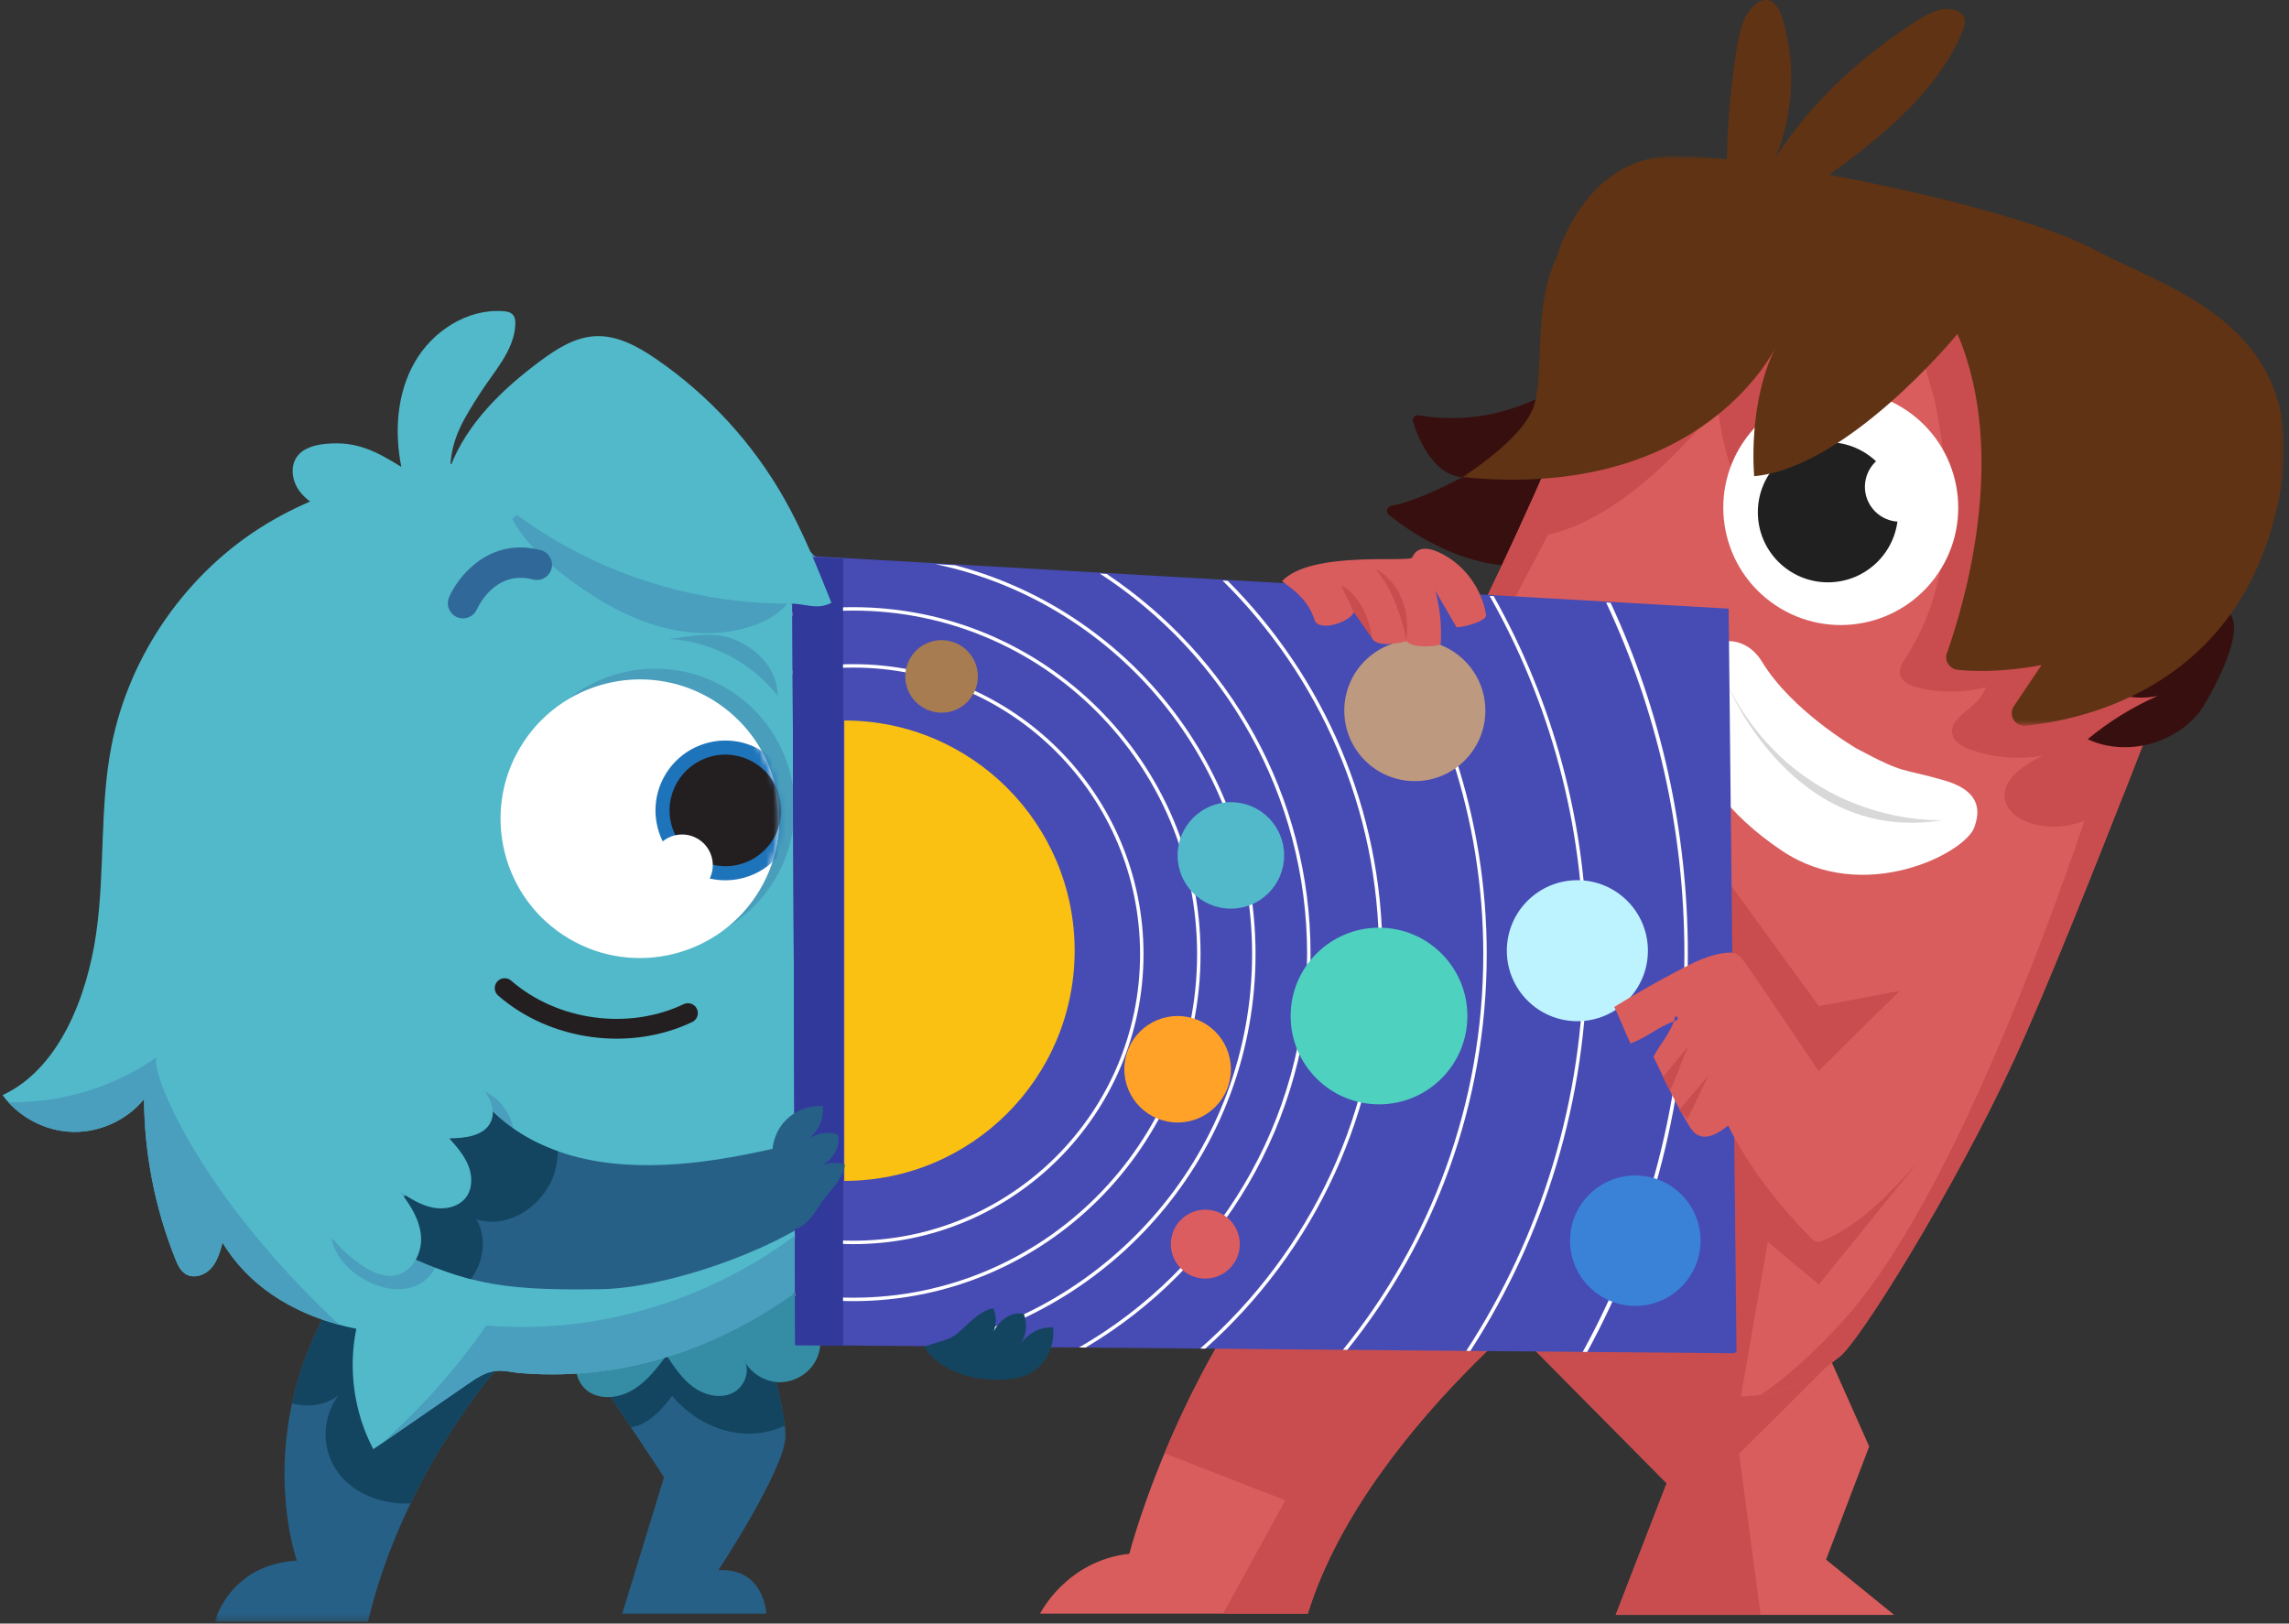
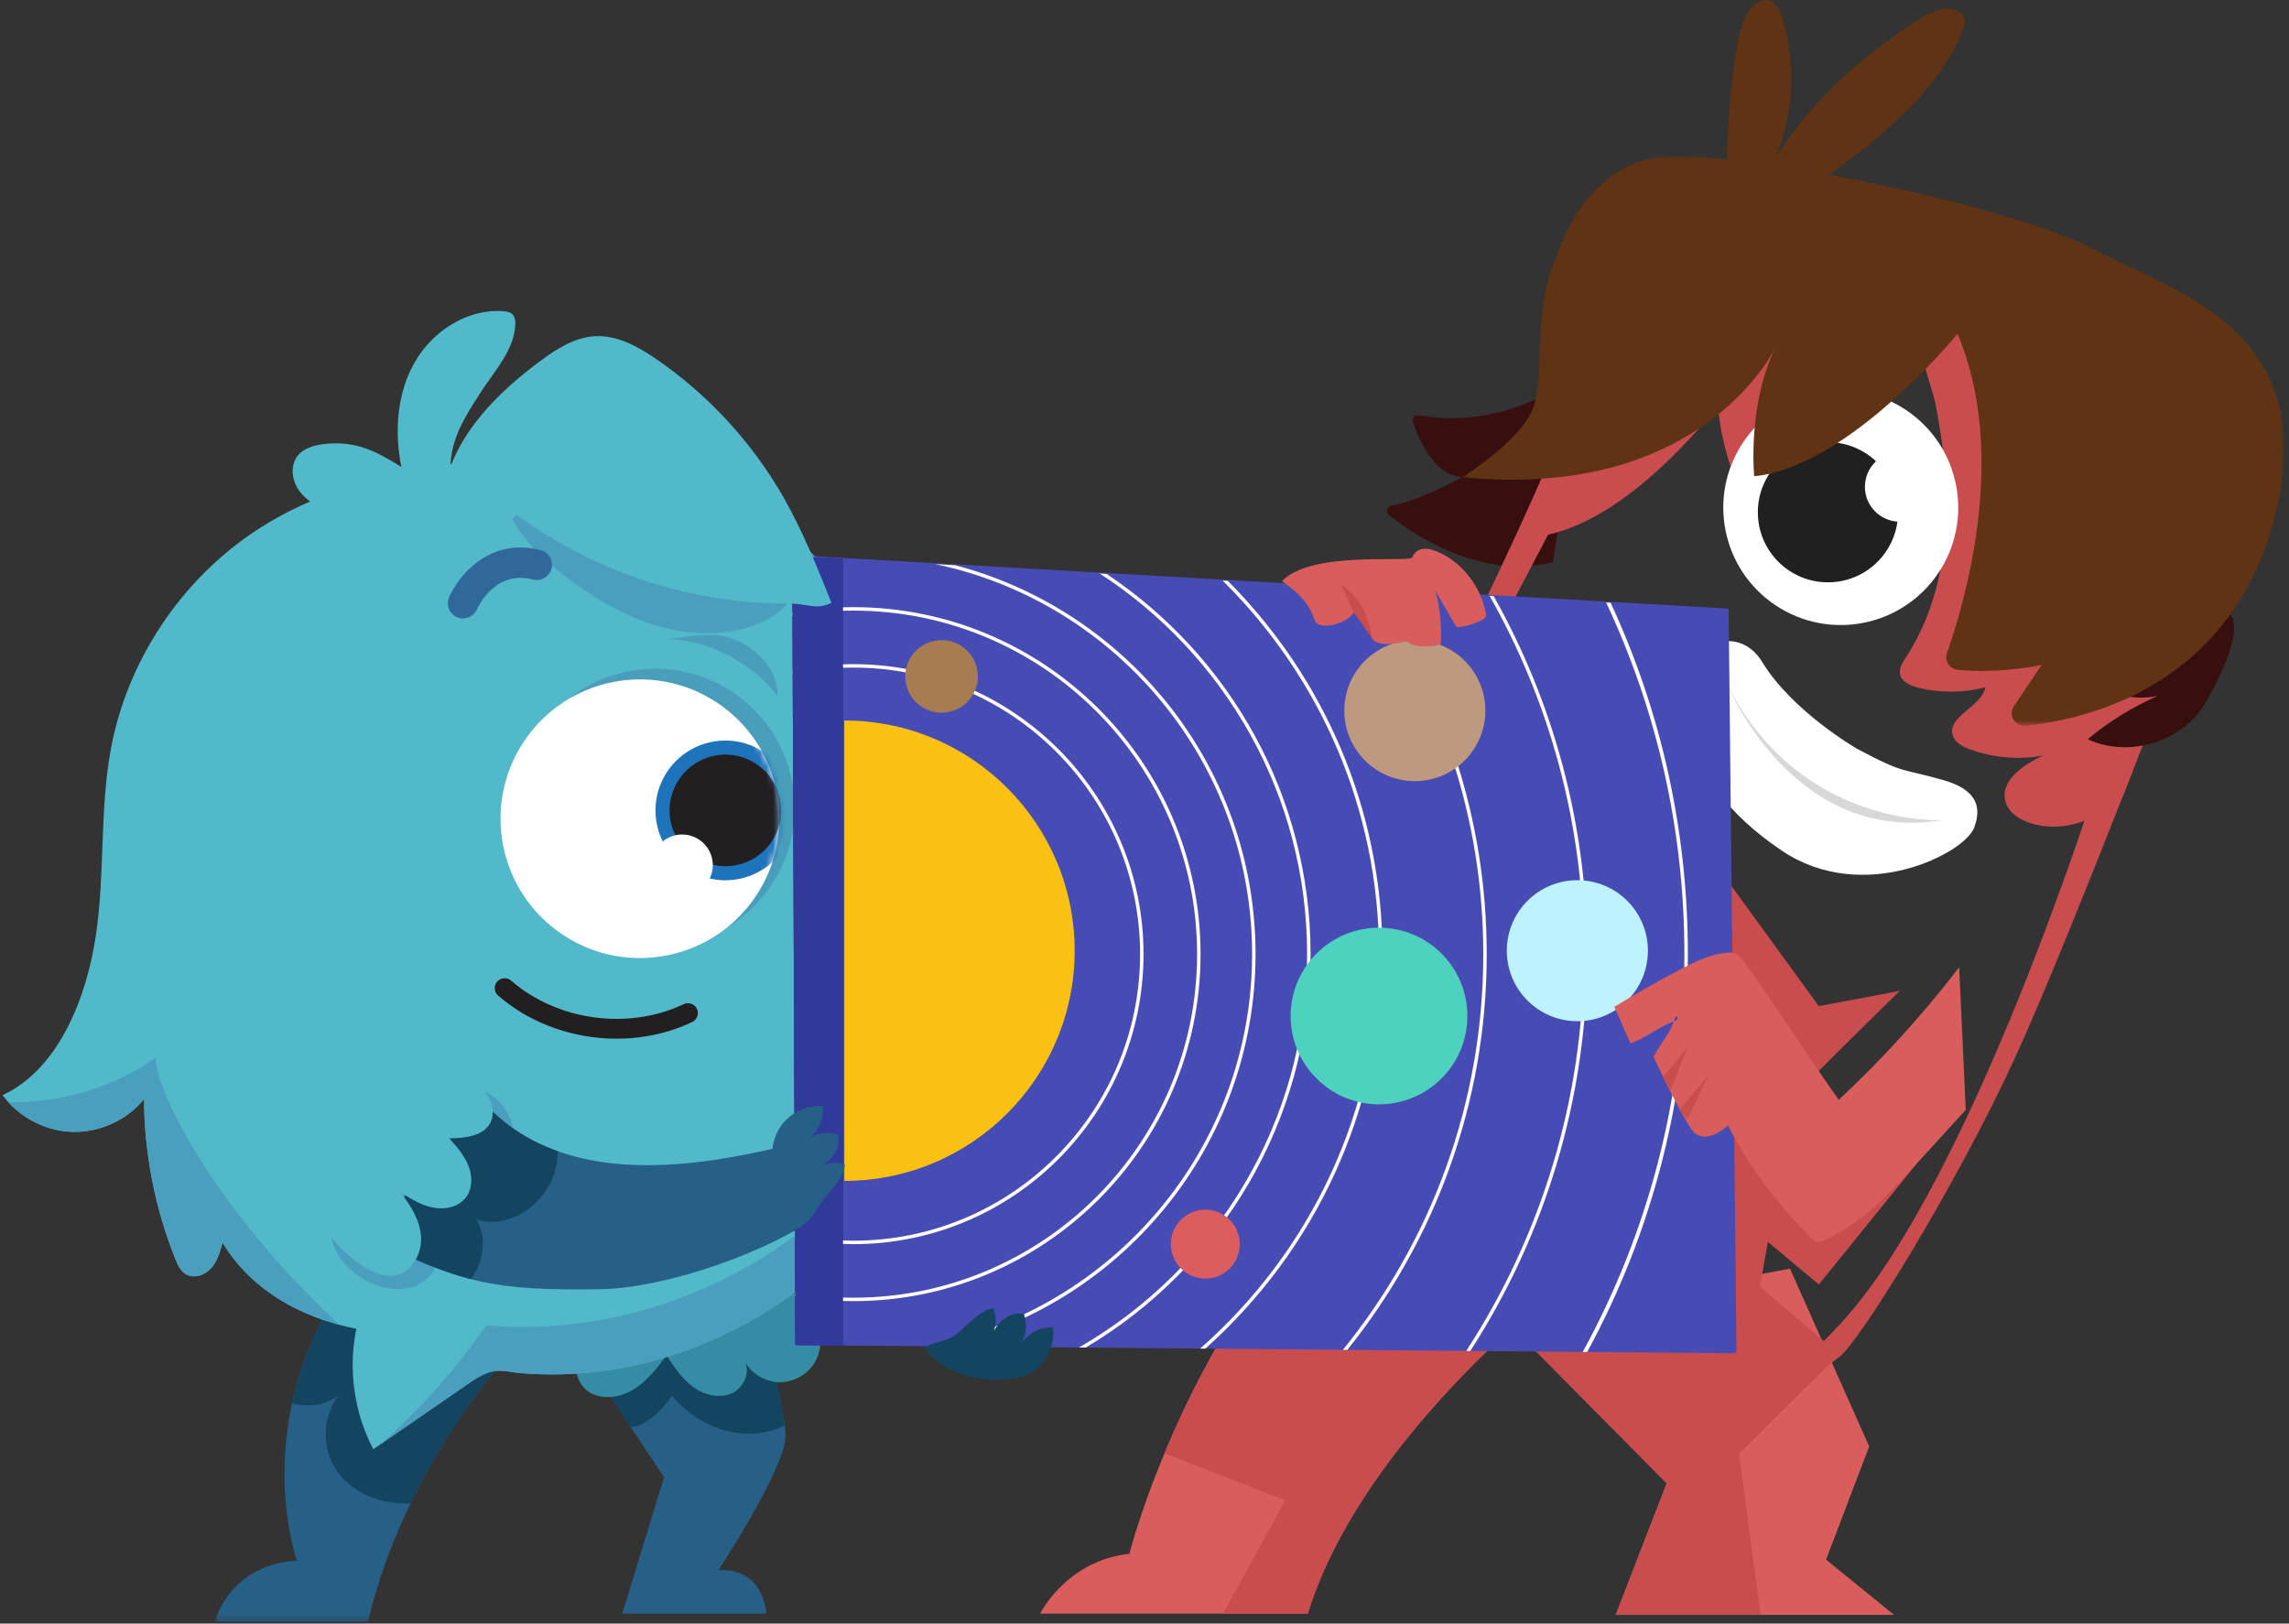
<svg xmlns="http://www.w3.org/2000/svg" width="351" height="249" viewBox="0 0 351 249" fill="none">
  <rect x="0" y="0" width="351" height="249" fill="#333333" stroke="none" />
  <mask id="mask0_179_2042" style="mask-type:luminance" maskUnits="userSpaceOnUse" x="32" y="187" width="47" height="62">
    <path fill-rule="evenodd" clip-rule="evenodd" d="M32.94 187.203H78.553V248.719H32.94V187.203Z" fill="white" />
  </mask>
  <g mask="url(#mask0_179_2042)">
    <path fill-rule="evenodd" clip-rule="evenodd" d="M78.553 207.182C78.553 207.182 62.281 224.093 56.419 248.72H32.94C32.94 248.72 35.103 239.962 45.517 239.35C45.517 239.35 35.717 211.862 60.77 187.203L78.553 207.182Z" fill="#276087" />
  </g>
  <path fill-rule="evenodd" clip-rule="evenodd" d="M62.171 188.776C61.3 188.623 60.422 188.511 59.541 188.446C50.731 197.569 46.557 207.006 44.781 215.241C47.203 215.863 49.84 215.561 51.822 214.066C48.634 218.67 49.533 224.704 54.038 228.032C56.591 229.919 59.773 230.711 62.955 230.575C69.912 216.171 78.553 207.182 78.553 207.182L62.171 188.776Z" fill="#134560" />
  <path fill-rule="evenodd" clip-rule="evenodd" d="M89.014 207.272L101.829 226.553L95.421 247.474H117.506C117.506 247.474 117.204 240.404 110.153 240.823C110.153 240.823 120.139 225.677 120.438 220.449C120.737 215.221 112.621 188.448 112.621 188.448L89.014 207.272Z" fill="#276087" />
  <path fill-rule="evenodd" clip-rule="evenodd" d="M112.622 188.448L89.609 206.797C89.643 207.331 89.692 207.861 89.756 208.388L96.723 218.871C98.555 218.724 100.69 217.309 103.066 214.077C107.119 218.959 113.968 221.476 120.043 218.784C120.144 218.738 120.237 218.683 120.336 218.635C119.391 210.784 112.622 188.448 112.622 188.448Z" fill="#134560" />
  <path fill-rule="evenodd" clip-rule="evenodd" d="M89.094 207.615C87.542 209.407 88.497 212.502 90.579 213.638C92.66 214.775 95.329 214.27 97.326 212.989C99.322 211.709 100.789 209.771 102.211 207.874C103.373 209.639 104.57 211.442 106.271 212.696C107.971 213.949 110.308 214.56 112.233 213.688C114.157 212.816 115.228 210.152 113.997 208.435C114.96 210.473 117.111 211.895 119.364 211.982C121.616 212.069 123.871 210.819 124.99 208.862C126.444 206.317 125.867 202.941 124.083 200.616C122.297 198.291 119.508 196.909 116.654 196.236C112.722 195.308 108.508 195.606 104.747 197.082C102.83 197.834 101.027 198.881 99.047 199.447C97.068 200.014 94.785 200.029 93.114 198.827" fill="#358DA5" />
  <path fill-rule="evenodd" clip-rule="evenodd" d="M245.776 192.137C245.776 192.137 209.852 217.473 200.539 247.474H159.494C159.494 247.474 163.516 239.357 173.172 238.298C173.172 238.298 182.033 203.621 206.364 180.899L245.776 192.137Z" fill="#D95D5D" />
  <path fill-rule="evenodd" clip-rule="evenodd" d="M206.364 180.899C192.45 193.894 183.597 210.795 178.565 222.887C186.962 226.187 197.091 230.086 197.091 230.086L187.559 247.474H200.539C206.588 227.991 223.857 210.478 235.223 200.591C236.583 196.781 237.843 193.257 238.94 190.188L206.364 180.899Z" fill="#C94D4E" />
  <path fill-rule="evenodd" clip-rule="evenodd" d="M231.037 202.707L255.575 227.488L247.755 247.675H290.449L280.013 239.198L286.627 221.84L274.484 194.574L231.037 202.707Z" fill="#D95D5D" />
  <path fill-rule="evenodd" clip-rule="evenodd" d="M282.017 207.68L266.675 222.962L269.985 247.675H247.756L255.576 227.487L231.037 202.706L265.072 193.223L282.017 207.68Z" fill="#C94D4E" />
  <path fill-rule="evenodd" clip-rule="evenodd" d="M265.194 37.238C264.36 27.22 264.753 17.099 266.359 7.175C266.737 4.842 267.28 2.337 269.051 0.772C269.549 0.333 270.171 -0.025 270.834 0.001C272.177 0.055 272.937 1.541 273.326 2.828C275.432 9.785 275.047 17.469 272.254 24.181C277.768 15.578 285.234 8.85 293.789 3.26C295.503 2.141 297.485 1.051 299.49 1.461C300.182 1.602 300.884 1.973 301.16 2.623C301.452 3.309 301.196 4.095 300.92 4.788C295.392 18.622 277.402 28.693 265.194 37.238Z" fill="#603314" />
  <path fill-rule="evenodd" clip-rule="evenodd" d="M243.125 56.301C243.125 56.301 232.707 66.305 217.565 63.694C216.978 63.594 216.487 64.13 216.669 64.697C217.492 67.257 219.801 72.894 224.246 73.175C224.246 73.175 217.721 76.777 213.314 77.589C212.665 77.708 212.466 78.544 212.98 78.961C216.599 81.894 226.753 88.931 238.104 86.249L243.125 56.301Z" fill="#370F0F" />
-   <path fill-rule="evenodd" clip-rule="evenodd" d="M338.594 88.314C338.594 88.314 317.78 143.18 308.81 162.62C299.841 182.06 284.992 206.04 282.017 208.129C279.042 210.219 267.707 222.414 241.482 204.813C215.256 187.212 200.949 178.553 193.1 165.427C185.25 152.301 210.896 125.823 210.896 125.823C210.896 125.823 236.324 77.197 243.125 56.302C243.125 56.302 249.809 27.156 267.969 31.485C286.128 35.815 336.627 47.704 340.426 59.369C344.226 71.035 338.594 88.314 338.594 88.314Z" fill="#D95D5D" />
  <path fill-rule="evenodd" clip-rule="evenodd" d="M269.985 213.923C276.77 212.912 280.493 209.199 282.017 208.129C284.992 206.041 299.841 182.06 308.81 162.62C313.286 152.919 320.711 134.397 327.028 118.273L321.668 119.701C321.668 119.701 302.573 180.645 282.566 202.631C277.751 207.921 273.57 211.508 269.985 213.923Z" fill="#C94D4E" />
  <path fill-rule="evenodd" clip-rule="evenodd" d="M274.484 46.754L247.875 44.704L246.699 46.195C244.213 51.565 243.125 56.302 243.125 56.302C236.324 77.197 210.896 125.823 210.896 125.823C210.896 125.823 187.297 150.2 192.328 163.768C197.643 149.22 212.878 128.619 212.878 128.619L237.394 82.001C256.378 77.768 274.484 46.754 274.484 46.754Z" fill="#C94D4E" />
  <path fill-rule="evenodd" clip-rule="evenodd" d="M266.558 74.663C270.391 71.07 273.885 66.866 276.178 62.18C277.581 59.312 278.535 56.263 278.841 53.062C279.075 50.614 278.712 47.741 276.642 46.411C271.677 43.219 264.629 50.501 263.663 55.006C262.434 60.746 264.216 69.453 266.558 74.663Z" fill="#C94D4E" />
  <path fill-rule="evenodd" clip-rule="evenodd" d="M335.855 95.486C336.437 91.779 336.739 88.041 336.562 84.295C335.877 69.811 327.667 55.889 315.322 48.276C312.255 46.385 308.558 44.718 304.867 45.023C302.191 45.243 296.299 47.314 294.959 49.876C293.428 52.805 296.196 58.873 296.799 61.994C297.639 66.344 298.267 70.741 298.436 75.172C298.778 84.106 297.155 93.353 292.253 100.83C291.753 101.593 291.195 102.441 291.348 103.341C291.556 104.562 292.926 105.174 294.129 105.47C297.504 106.299 301.086 106.279 304.452 105.413C303.806 108.501 298.421 109.889 299.468 112.865C299.846 113.941 300.989 114.526 302.06 114.918C305.639 116.229 309.572 116.564 313.322 115.875C310.214 117.253 306.494 119.894 307.578 123.116C308.079 124.605 309.53 125.578 311.005 126.118C315.956 127.93 321.61 125.891 325.472 122.236C329.604 111.736 333.417 101.847 335.855 95.486Z" fill="#C94D4E" />
  <path fill-rule="evenodd" clip-rule="evenodd" d="M267.311 67.819C272.856 59.563 284.047 57.363 292.307 62.906C300.566 68.449 302.766 79.636 297.221 87.892C291.676 96.148 280.485 98.347 272.226 92.804C263.966 87.262 261.766 76.074 267.311 67.819Z" fill="white" />
  <path fill-rule="evenodd" clip-rule="evenodd" d="M291.051 78.565C291.051 84.5 286.238 89.311 280.301 89.311C274.363 89.311 269.551 84.5 269.551 78.565C269.551 72.63 274.363 67.819 280.301 67.819C286.238 67.819 291.051 72.63 291.051 78.565Z" fill="#202020" />
  <path fill-rule="evenodd" clip-rule="evenodd" d="M294.22 79.16C291.735 80.76 288.423 80.044 286.823 77.56C285.222 75.076 285.939 71.766 288.424 70.166C290.908 68.565 294.221 69.282 295.821 71.766C297.421 74.25 296.705 77.56 294.22 79.16Z" fill="white" />
  <path fill-rule="evenodd" clip-rule="evenodd" d="M333.913 94.654C330.005 96.299 327.588 100.301 324.426 103.124C323.69 103.781 322.889 104.795 323.404 105.636C323.639 106.02 324.085 106.214 324.511 106.36C326.541 107.055 328.76 107.185 330.857 106.733C326.996 108.431 323.375 110.672 320.133 113.371C326.137 116.18 334.031 114.009 337.753 108.527C337.753 108.527 350.811 87.538 333.913 94.654Z" fill="#370F0F" />
  <mask id="mask1_179_2042" style="mask-type:luminance" maskUnits="userSpaceOnUse" x="224" y="23" width="127" height="89">
    <path fill-rule="evenodd" clip-rule="evenodd" d="M224.245 23.92H350.274V111.314H224.245V23.92Z" fill="white" />
  </mask>
  <g mask="url(#mask1_179_2042)">
    <path fill-rule="evenodd" clip-rule="evenodd" d="M238.691 39.496C238.691 39.496 242.796 24.02 256.698 23.921C270.6 23.822 309.237 31.837 321.236 38.318C333.234 44.798 357.542 50.74 348.174 81.542C340.83 105.684 319.496 110.395 310.614 111.304C308.984 111.47 307.903 109.664 308.816 108.305L313.063 101.982C313.063 101.982 306.68 103.385 300.187 102.726C298.932 102.599 298.126 101.338 298.549 100.149C301.098 92.985 308.12 69.846 300.164 51.208C300.164 51.208 283.404 71.704 268.991 73.033C268.991 73.033 267.87 61.594 272.533 52.779C272.533 52.779 261.666 76.917 224.245 73.176C224.245 73.176 233.495 67.44 235.195 62.294C236.896 57.149 235.011 47.085 238.691 39.496Z" fill="#603314" />
  </g>
  <path fill-rule="evenodd" clip-rule="evenodd" d="M284.735 114.821C284.735 114.821 274.817 109.107 270.202 101.505C267.455 96.981 262.15 97.694 260.536 101.095C258.05 106.333 256.146 118.998 273.269 130.49C285.767 138.878 301.432 130.846 302.773 126.822C303.361 125.055 304.341 121.494 298.159 119.695C291.365 117.717 292.373 118.899 284.735 114.821Z" fill="white" />
  <path fill-rule="evenodd" clip-rule="evenodd" d="M265.072 105.396C265.072 105.396 275.105 129.627 297.925 125.769C297.925 125.769 276.369 127.122 265.072 105.396Z" fill="#D8D8D8" />
  <path fill-rule="evenodd" clip-rule="evenodd" d="M264.252 134.167L278.903 154.308L291.322 151.965C291.322 151.965 274.778 168.129 275.11 168.275C275.443 168.422 260.743 145.082 260.743 145.082L264.252 134.167Z" fill="#C94D4E" />
  <path fill-rule="evenodd" clip-rule="evenodd" d="M243.125 211.614L266.28 217.961L271.083 190.457L278.903 196.995L293.919 178.452C293.919 178.452 279.751 179.155 278.903 178.452C278.055 177.75 258.927 162.111 258.927 162.111L243.125 174.764V211.614Z" fill="#C94D4E" />
  <path fill-rule="evenodd" clip-rule="evenodd" d="M102.45 68.169C111.281 69.011 134.035 93.753 143.666 108.299C148.563 115.693 149.664 125.253 155.554 131.883C152.325 134.655 147.3 135.092 143.64 132.921C147.039 143.368 148.861 154.346 145.828 164.904C145.451 166.218 145.549 167.346 146.062 168.613C150.808 180.358 141.909 183.168 136.781 182.894C136.757 185.276 114.51 213.328 79.92 210.601C78.483 210.487 77.046 210.044 75.63 210.316C74.171 210.594 72.901 211.458 71.679 212.301C66.867 215.622 62.055 218.943 57.242 222.265C54.296 216.649 53.36 210.004 54.642 203.794C46.215 202.116 38.577 197.934 34.128 190.586C33.747 191.983 33.337 193.436 32.37 194.514C31.403 195.593 29.699 196.16 28.468 195.398C27.653 194.894 27.232 193.954 26.876 193.065C23.775 185.296 22.141 176.945 22.084 168.58C19.441 171.808 15.259 173.716 11.089 173.596C6.918 173.477 2.852 171.333 0.398 167.959C9.131 163.899 13.345 152.781 14.734 143.254C16.123 133.727 15.252 123.943 17.074 114.49C19.79 100.398 28.73 87.623 41.041 80.242C52.237 73.53 65.523 71.34 78.513 70.04C88.564 69.034 92.394 67.209 102.45 68.169Z" fill="#52B9CA" />
  <path fill-rule="evenodd" clip-rule="evenodd" d="M101.94 74.042C101.415 72.001 103.395 70.208 105.276 69.256C105.362 69.213 105.449 69.175 105.535 69.133C115.755 73.922 135.009 95.224 143.667 108.299C145.562 111.16 146.888 114.347 148.142 117.561C136.565 103.653 122.31 91.972 106.367 83.401L101.94 74.042Z" fill="#499FBD" />
  <path fill-rule="evenodd" clip-rule="evenodd" d="M134.902 176.754C139.758 178.624 145.164 178.275 147.428 172.517C148.043 181.301 141.272 183.133 136.781 182.894C136.757 185.276 114.51 213.329 79.92 210.601C78.482 210.487 77.046 210.044 75.63 210.316C74.171 210.594 72.902 211.459 71.679 212.302C67.249 215.359 62.82 218.415 58.391 221.472C64.481 216.08 69.931 209.964 74.572 203.283C97.401 205.247 120.924 194.903 134.902 176.754Z" fill="#499FBD" />
  <path fill-rule="evenodd" clip-rule="evenodd" d="M24.098 162.086C22.64 163.119 29.459 182.115 52.033 203.18C44.657 201.202 38.113 197.167 34.128 190.586C33.747 191.983 33.337 193.436 32.369 194.514C31.402 195.593 29.7 196.161 28.468 195.398C27.653 194.893 27.232 193.954 26.877 193.065C23.775 185.296 22.14 176.945 22.083 168.58C19.442 171.808 15.259 173.716 11.089 173.596C7.385 173.49 3.771 171.782 1.288 169.04C9.367 169.201 17.501 166.763 24.098 162.086Z" fill="#499FBD" />
  <path fill-rule="evenodd" clip-rule="evenodd" d="M122.232 88.617C122.355 91.893 119.336 94.447 116.288 95.659C111.322 97.633 105.673 97.462 100.555 95.919C95.438 94.375 90.798 91.536 86.553 88.288C81.467 84.399 76.493 79.021 76.829 72.629" fill="#499FBD" />
  <path fill-rule="evenodd" clip-rule="evenodd" d="M82.672 112.097C89.204 102.268 102.472 99.594 112.304 106.124C122.138 112.654 124.813 125.916 118.28 135.745C111.747 145.575 98.48 148.249 88.647 141.718C78.814 135.188 76.139 121.926 82.672 112.097Z" fill="#499EBC" />
  <path fill-rule="evenodd" clip-rule="evenodd" d="M80.326 113.742C86.859 103.913 100.126 101.239 109.958 107.769C119.791 114.3 122.467 127.562 115.934 137.391C109.4 147.221 96.133 149.895 86.301 143.364C76.468 136.833 73.792 123.571 80.326 113.742Z" fill="white" />
  <mask id="mask2_179_2042" style="mask-type:luminance" maskUnits="userSpaceOnUse" x="76" y="104" width="44" height="43">
    <path fill-rule="evenodd" clip-rule="evenodd" d="M92.672 104.907C81.259 107.92 74.448 119.612 77.462 131.022C80.476 142.432 92.172 149.239 103.587 146.226C115 143.213 121.811 131.522 118.797 120.111C116.265 110.53 107.612 104.193 98.143 104.194C96.337 104.194 94.5 104.424 92.672 104.907Z" fill="white" />
  </mask>
  <g mask="url(#mask2_179_2042)">
    <path fill-rule="evenodd" clip-rule="evenodd" d="M100.87 127.026C99.359 121.305 102.773 115.443 108.495 113.933C114.218 112.422 120.083 115.835 121.594 121.556C123.105 127.276 119.691 133.138 113.968 134.649C108.245 136.16 102.381 132.746 100.87 127.026Z" fill="#1E74BB" />
  </g>
  <mask id="mask3_179_2042" style="mask-type:luminance" maskUnits="userSpaceOnUse" x="76" y="104" width="44" height="43">
    <path fill-rule="evenodd" clip-rule="evenodd" d="M92.672 104.907C81.259 107.92 74.448 119.612 77.462 131.022C80.476 142.432 92.172 149.239 103.587 146.226C115 143.213 121.811 131.522 118.797 120.111C116.265 110.53 107.612 104.193 98.143 104.194C96.337 104.194 94.5 104.424 92.672 104.907Z" fill="white" />
  </mask>
  <g mask="url(#mask3_179_2042)">
    <path fill-rule="evenodd" clip-rule="evenodd" d="M102.955 126.475C101.748 121.906 104.475 117.224 109.046 116.017C113.617 114.81 118.302 117.537 119.509 122.106C120.715 126.675 117.988 131.358 113.417 132.564C108.846 133.77 104.162 131.045 102.955 126.475Z" fill="#231E20" />
  </g>
  <mask id="mask4_179_2042" style="mask-type:luminance" maskUnits="userSpaceOnUse" x="76" y="104" width="44" height="43">
    <path fill-rule="evenodd" clip-rule="evenodd" d="M92.672 104.907C81.259 107.92 74.448 119.612 77.462 131.022C80.476 142.432 92.172 149.239 103.587 146.226C115 143.213 121.811 131.522 118.797 120.111C116.265 110.53 107.612 104.193 98.143 104.194C96.337 104.194 94.5 104.424 92.672 104.907Z" fill="white" />
  </mask>
  <g mask="url(#mask4_179_2042)">
    <path fill-rule="evenodd" clip-rule="evenodd" d="M100.047 133.89C99.383 131.378 100.883 128.804 103.396 128.141C105.907 127.477 108.483 128.976 109.146 131.488C109.809 134 108.31 136.573 105.798 137.237C103.285 137.9 100.71 136.402 100.047 133.89Z" fill="white" />
  </g>
  <path fill-rule="evenodd" clip-rule="evenodd" d="M84.27 87.901C83.738 88.714 82.727 89.137 81.733 88.878C75.864 87.348 73.246 93.192 73.137 93.441C72.623 94.62 71.253 95.159 70.074 94.647C68.895 94.134 68.354 92.763 68.867 91.585C70.337 88.209 75.162 82.354 82.909 84.375C84.153 84.699 84.898 85.97 84.574 87.214C84.508 87.464 84.405 87.695 84.27 87.901Z" fill="#306999" />
  <path fill-rule="evenodd" clip-rule="evenodd" d="M119.268 106.771C115.319 101.647 109.079 98.359 102.618 97.999C106.432 97.547 109.821 96.659 113.266 98.355C116.712 100.051 119.213 102.932 119.268 106.771Z" fill="#499EBC" />
  <path d="M77.385 151.546C84.939 158.105 96.454 159.674 105.49 155.377" stroke="#231E20" stroke-width="3.034" stroke-linecap="round" />
  <path fill-rule="evenodd" clip-rule="evenodd" d="M63.946 197.12C66.467 195.967 68.119 192.874 67.151 190.278C70.137 190.836 73.518 190.201 75.555 187.949C77.593 185.695 77.651 181.673 75.208 179.869C77.017 179.774 78.322 177.996 78.721 176.229C79.522 172.685 77.472 168.713 74.119 167.312C70.765 165.911 66.497 167.242 64.537 170.3C62.225 173.907 62.042 177.406 58.754 180.489C56.651 182.46 52.764 183.514 51.403 186.237C48.176 192.692 57.949 199.861 63.946 197.12Z" fill="#499FBD" />
  <path fill-rule="evenodd" clip-rule="evenodd" d="M57.072 190.076C70.768 196.74 75.564 197.991 92.176 197.72C101.879 197.561 118.148 192.116 126.622 185.646C125.811 180.103 125.809 180.541 124.999 174.998C121.294 174.465 89.244 187.21 73.487 168.275" fill="#276087" />
  <path fill-rule="evenodd" clip-rule="evenodd" d="M73.487 168.275L57.072 190.076C63.311 193.111 67.704 195.021 72.207 196.178C74.161 193.575 74.731 189.838 73.049 187.005C78.103 188.665 83.788 184.62 85.141 179.477C85.394 178.518 85.523 177.544 85.546 176.568C81.066 174.982 76.895 172.37 73.487 168.275Z" fill="#134560" />
  <path fill-rule="evenodd" clip-rule="evenodd" d="M47.764 184.483C49.308 188.414 52.098 191.844 55.631 194.158C57.12 195.134 58.885 195.937 60.634 195.601C63.165 195.113 64.719 192.287 64.564 189.714C64.411 187.141 62.961 184.832 61.359 182.812C62.933 183.82 64.557 184.849 66.391 185.211C68.225 185.573 70.346 185.121 71.464 183.623C72.484 182.257 72.449 180.326 71.811 178.746C71.173 177.165 70.021 175.857 68.89 174.582C71.33 174.571 74.302 174.232 75.285 171.999C76.085 170.186 75.045 168.077 73.712 166.61C70.837 163.447 66.423 161.75 62.169 162.175" fill="#52B9CA" />
  <path fill-rule="evenodd" clip-rule="evenodd" d="M121.766 85.144L265.072 93.347L266.281 207.427L122.236 206.17L121.766 85.144Z" fill="#474BB4" />
  <path fill-rule="evenodd" clip-rule="evenodd" d="M121.483 85.261L264.789 93.465L265.998 207.545L121.953 206.288L121.483 85.261Z" fill="#474BB4" />
  <path fill-rule="evenodd" clip-rule="evenodd" d="M129.27 85.707V206.352L121.953 206.288L121.484 85.262L129.27 85.707Z" fill="#31399B" />
  <path fill-rule="evenodd" clip-rule="evenodd" d="M164.789 145.806C164.789 126.308 148.976 110.501 129.47 110.501V181.112C148.976 181.112 164.789 165.306 164.789 145.806Z" fill="#FAC112" />
  <path fill-rule="evenodd" clip-rule="evenodd" d="M175.35 146.336C175.35 121.811 155.391 101.859 130.857 101.859C127.666 101.859 124.554 102.205 121.552 102.845L121.553 103.388C124.555 102.738 127.665 102.388 130.857 102.388C155.099 102.388 174.821 122.103 174.821 146.336C174.821 170.568 155.099 190.282 130.857 190.282C127.785 190.282 124.784 189.963 121.888 189.36L121.89 189.904C124.787 190.499 127.786 190.812 130.857 190.812C155.391 190.812 175.35 170.86 175.35 146.336Z" fill="white" />
  <path fill-rule="evenodd" clip-rule="evenodd" d="M184.095 146.336C184.095 116.992 160.213 93.119 130.857 93.119C127.672 93.119 124.551 93.401 121.517 93.94L121.519 94.476C124.551 93.932 127.672 93.648 130.857 93.648C159.921 93.648 183.566 117.284 183.566 146.336C183.566 175.388 159.921 199.024 130.857 199.024C127.812 199.024 124.827 198.761 121.922 198.262L121.924 198.799C124.83 199.292 127.814 199.552 130.857 199.552C160.213 199.552 184.095 175.68 184.095 146.336Z" fill="white" />
  <path fill-rule="evenodd" clip-rule="evenodd" d="M192.527 146.336C192.527 117.731 172.935 93.617 146.462 86.691L143.411 86.517C171.121 92.321 191.998 116.936 191.998 146.336C191.998 176.287 170.332 201.273 141.844 206.462L144.382 206.484C171.903 200.305 192.527 175.684 192.527 146.336Z" fill="white" />
  <path fill-rule="evenodd" clip-rule="evenodd" d="M122.19 85.302C121.954 85.335 121.718 85.365 121.484 85.4L121.486 85.936C122.732 85.744 123.991 85.593 125.26 85.477L122.19 85.302Z" fill="white" />
  <path fill-rule="evenodd" clip-rule="evenodd" d="M200.963 146.336C200.963 122.041 188.529 100.598 169.691 88.021L168.638 87.961C187.76 100.369 200.434 121.899 200.434 146.336C200.434 172.109 186.335 194.654 165.443 206.667L166.468 206.677C187.098 194.464 200.963 171.99 200.963 146.336Z" fill="white" />
  <path fill-rule="evenodd" clip-rule="evenodd" d="M211.99 146.336C211.99 124.011 202.918 103.765 188.267 89.084L187.467 89.038C202.27 103.655 211.461 123.942 211.461 146.336C211.461 170.412 200.838 192.053 184.035 206.83L184.824 206.837C201.483 191.973 211.99 170.359 211.99 146.336Z" fill="white" />
  <path fill-rule="evenodd" clip-rule="evenodd" d="M210.15 90.337L209.472 90.298C220.784 106.11 227.449 125.459 227.449 146.336C227.449 169.307 219.377 190.427 205.926 207.02L206.601 207.026C219.966 190.391 227.978 169.283 227.978 146.336C227.978 125.496 221.373 106.171 210.15 90.337Z" fill="white" />
  <path fill-rule="evenodd" clip-rule="evenodd" d="M229.041 91.419L228.415 91.383C237.609 107.627 242.865 126.378 242.865 146.336C242.865 168.757 236.233 189.656 224.835 207.186L225.465 207.191C236.804 189.637 243.394 168.742 243.394 146.336C243.394 126.405 238.175 107.672 229.041 91.419Z" fill="white" />
  <path fill-rule="evenodd" clip-rule="evenodd" d="M246.974 92.445L246.288 92.406C253.98 108.793 258.289 127.07 258.289 146.337C258.289 168.424 252.633 189.214 242.697 207.341L243.384 207.348C253.461 188.837 258.818 167.999 258.818 146.337C258.818 127.408 254.727 109.112 246.974 92.445Z" fill="white" />
  <path fill-rule="evenodd" clip-rule="evenodd" d="M129.27 85.707V206.352L121.953 206.288L121.484 85.262L129.27 85.707Z" fill="#31399B" />
  <path fill-rule="evenodd" clip-rule="evenodd" d="M149.949 103.739C149.949 106.813 147.456 109.304 144.382 109.304C141.308 109.304 138.815 106.813 138.815 103.739C138.815 100.666 141.308 98.175 144.382 98.175C147.456 98.175 149.949 100.666 149.949 103.739Z" fill="#A77C51" />
-   <path fill-rule="evenodd" clip-rule="evenodd" d="M188.746 163.99C188.746 168.5 185.088 172.156 180.577 172.156C176.065 172.156 172.408 168.5 172.408 163.99C172.408 159.48 176.065 155.824 180.577 155.824C185.088 155.824 188.746 159.48 188.746 163.99Z" fill="#FFA227" />
-   <path fill-rule="evenodd" clip-rule="evenodd" d="M196.914 131.193C196.914 135.703 193.257 139.359 188.746 139.359C184.234 139.359 180.577 135.703 180.577 131.193C180.577 126.683 184.234 123.027 188.746 123.027C193.257 123.027 196.914 126.683 196.914 131.193Z" fill="#52B9CA" />
  <path fill-rule="evenodd" clip-rule="evenodd" d="M190.111 190.812C190.111 193.731 187.745 196.097 184.824 196.097C181.905 196.097 179.537 193.731 179.537 190.812C179.537 187.892 181.905 185.526 184.824 185.526C187.745 185.526 190.111 187.892 190.111 190.812Z" fill="#DC5D60" />
  <path fill-rule="evenodd" clip-rule="evenodd" d="M225.013 155.824C225.013 163.306 218.946 169.372 211.461 169.372C203.975 169.372 197.907 163.306 197.907 155.824C197.907 148.342 203.975 142.276 211.461 142.276C218.946 142.276 225.013 148.342 225.013 155.824Z" fill="#4ED1BE" />
  <path fill-rule="evenodd" clip-rule="evenodd" d="M227.769 108.987C227.769 114.959 222.926 119.8 216.952 119.8C210.978 119.8 206.135 114.959 206.135 108.987C206.135 103.015 210.978 98.174 216.952 98.174C222.926 98.174 227.769 103.015 227.769 108.987Z" fill="#BD997F" />
  <path fill-rule="evenodd" clip-rule="evenodd" d="M252.694 145.807C252.694 151.779 247.852 156.62 241.877 156.62C235.903 156.62 231.06 151.779 231.06 145.807C231.06 139.835 235.903 134.994 241.877 134.994C247.852 134.994 252.694 139.835 252.694 145.807Z" fill="#BDF3FF" />
-   <path fill-rule="evenodd" clip-rule="evenodd" d="M260.764 190.283C260.764 195.807 256.284 200.285 250.758 200.285C245.232 200.285 240.753 195.807 240.753 190.283C240.753 184.759 245.232 180.281 250.758 180.281C256.284 180.281 260.764 184.759 260.764 190.283Z" fill="#3982D8" />
  <path fill-rule="evenodd" clip-rule="evenodd" d="M153.148 211.613C155.382 211.591 157.706 211.208 159.312 209.654C160.916 208.101 161.739 205.777 161.468 203.56C159.352 203.554 157.944 204.344 156.576 205.957C157.452 204.564 157.527 203.09 157.012 201.526C155.061 201.077 153.245 202.483 152.329 204.262C152.852 203.088 152.773 201.871 152.339 200.661C150.719 200.823 148.908 202.572 147.72 203.686C146.109 205.199 146.109 205.199 141.845 206.461C141.373 206.601 144.797 211.695 153.148 211.613Z" fill="#134560" />
  <path fill-rule="evenodd" clip-rule="evenodd" d="M118.57 178.356C118.117 176.169 118.744 173.785 120.216 172.104C121.687 170.423 123.967 169.485 126.196 169.644C126.309 171.756 125.59 173.201 124.047 174.649C125.395 173.703 126.864 173.555 128.452 173.99C128.999 175.914 127.686 177.798 125.955 178.802C127.102 178.221 128.322 178.239 129.553 178.61C129.473 180.237 127.817 182.133 126.763 183.375C125.333 185.06 124.859 186.619 123.09 187.944C122.696 188.238 122.227 188.468 121.737 188.449C120.632 188.405 119.985 187.207 119.637 186.158C118.707 183.363 119.169 181.24 118.57 178.356Z" fill="#276087" />
  <path fill-rule="evenodd" clip-rule="evenodd" d="M50.126 78.44C48.482 77.637 46.844 76.661 45.805 75.154C44.766 73.648 44.479 71.492 45.561 70.016C46.546 68.672 48.342 68.226 50.002 68.069C54.628 67.632 57.593 69.155 61.54 71.607C60.464 66.206 60.854 60.349 63.586 55.568C66.319 50.785 71.655 47.325 77.149 47.724C77.673 47.761 78.236 47.852 78.602 48.228C78.999 48.636 79.052 49.264 79.02 49.833C78.799 53.831 75.734 56.985 73.583 60.363C71.201 64.103 69.239 67.129 69.063 71.558C71.646 64.885 77.037 59.69 82.778 55.416C85.296 53.542 88.083 51.739 91.217 51.564C94.631 51.372 97.832 53.144 100.649 55.081C108.661 60.588 115.403 67.931 120.208 76.382C123.117 81.498 125.31 86.984 127.495 92.449C125.195 93.608 123.683 92.559 121.108 92.575C106.194 92.666 91.291 87.823 79.282 78.983C74.614 82.856 70.841 85.601 64.826 86.399C58.812 87.197 52.442 84.046 50.126 78.44Z" fill="#52B9CA" />
  <path fill-rule="evenodd" clip-rule="evenodd" d="M196.576 89.142C198.93 90.812 200.688 92.326 201.573 95.068C202.191 96.984 207.004 95.452 207.59 93.887C209.378 94.583 209.501 96.185 210.39 97.883C211.28 99.583 215.658 98.341 215.658 98.341C215.672 98.339 215.67 98.339 215.684 98.338C216.636 99.558 220.906 99.097 220.927 98.76C221.091 96.032 220.817 93.277 220.114 90.635C221.177 92.467 222.24 94.298 223.303 96.13C223.491 96.454 228.051 95.37 227.879 94.305C227.196 90.097 224.304 86.248 220.357 84.583C219.034 84.026 217.293 83.748 216.556 85.494C216.203 86.33 201.046 84.371 196.576 89.142Z" fill="#D95D5D" />
-   <path fill-rule="evenodd" clip-rule="evenodd" d="M210.902 87.246C210.902 87.246 216.68 89.783 215.658 98.341C215.658 98.341 214.636 91.58 210.902 87.246Z" fill="#C94D4E" />
  <path fill-rule="evenodd" clip-rule="evenodd" d="M210.39 97.883C210.39 97.883 209.87 92.126 205.658 89.743L207.591 93.887L210.39 97.883Z" fill="#C94D4E" />
  <path fill-rule="evenodd" clip-rule="evenodd" d="M300.421 148.345C294.842 155.618 288.659 162.426 281.955 168.678C277.138 161.857 272.34 154.396 267.522 147.576C267.156 147.057 266.76 146.515 266.177 146.262C265.706 146.059 265.173 146.073 264.663 146.128C262.178 146.394 259.877 147.523 257.662 148.681C254.223 150.481 250.845 152.398 247.536 154.427C248.51 156.427 249.048 158.023 250.023 160.023C252.591 159.125 254.171 157.52 256.739 156.622C256.967 156.542 257.229 156.425 257.278 156.188C257.325 155.951 256.909 155.761 256.853 155.996C256.297 158.322 254.657 159.945 253.55 162.066C255.222 165.561 256.896 169.153 258.897 172.47C259.243 173.045 259.614 173.637 260.184 173.99C261.701 174.929 263.609 173.752 264.991 172.625C268.205 179.044 272.559 184.58 277.552 189.739C277.857 190.053 278.196 190.382 278.628 190.446C278.983 190.499 279.337 190.362 279.667 190.22C285.369 187.757 289.734 183.039 293.92 178.452C296.424 175.707 298.928 172.963 301.432 170.218" fill="#D95D5D" />
  <path fill-rule="evenodd" clip-rule="evenodd" d="M258.763 171.622L261.978 164.93C260.48 166.704 258.982 168.48 257.483 170.255" fill="#C94D4E" />
  <path fill-rule="evenodd" clip-rule="evenodd" d="M256.079 167.292C257.151 165.062 257.854 162.652 258.926 160.422C257.428 162.197 256.49 163.412 254.991 165.187" fill="#C94D4E" />
</svg>